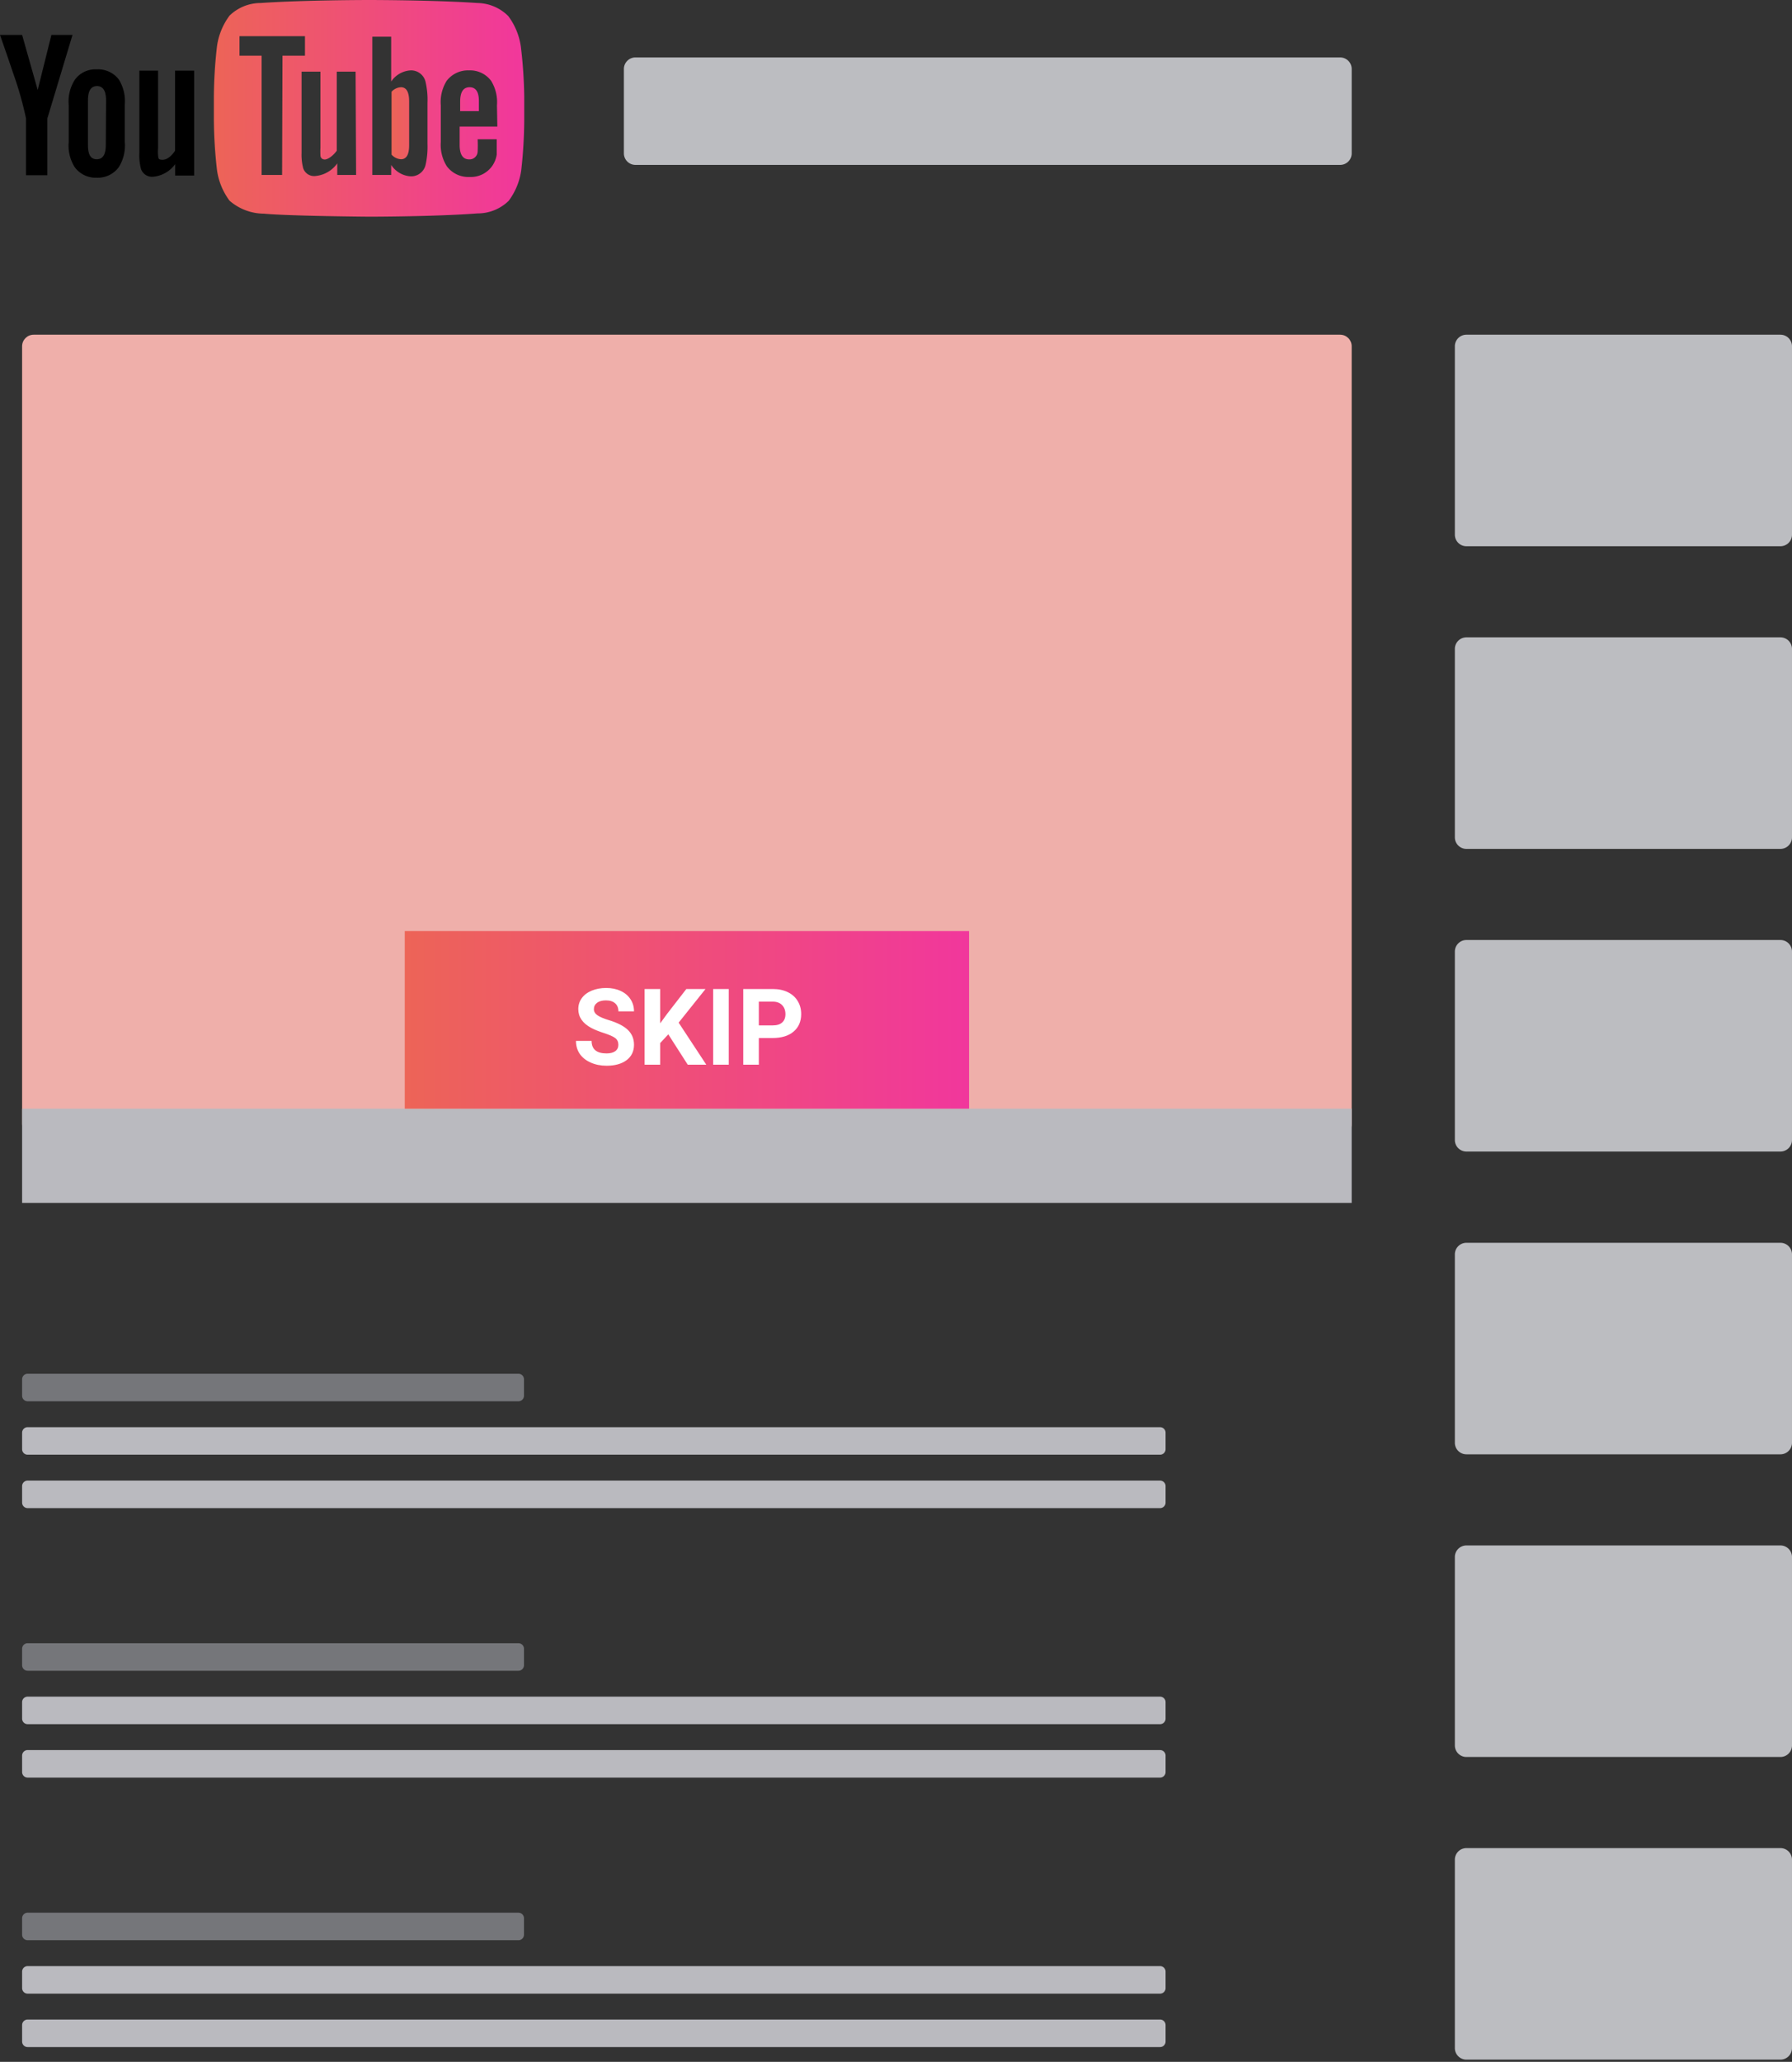
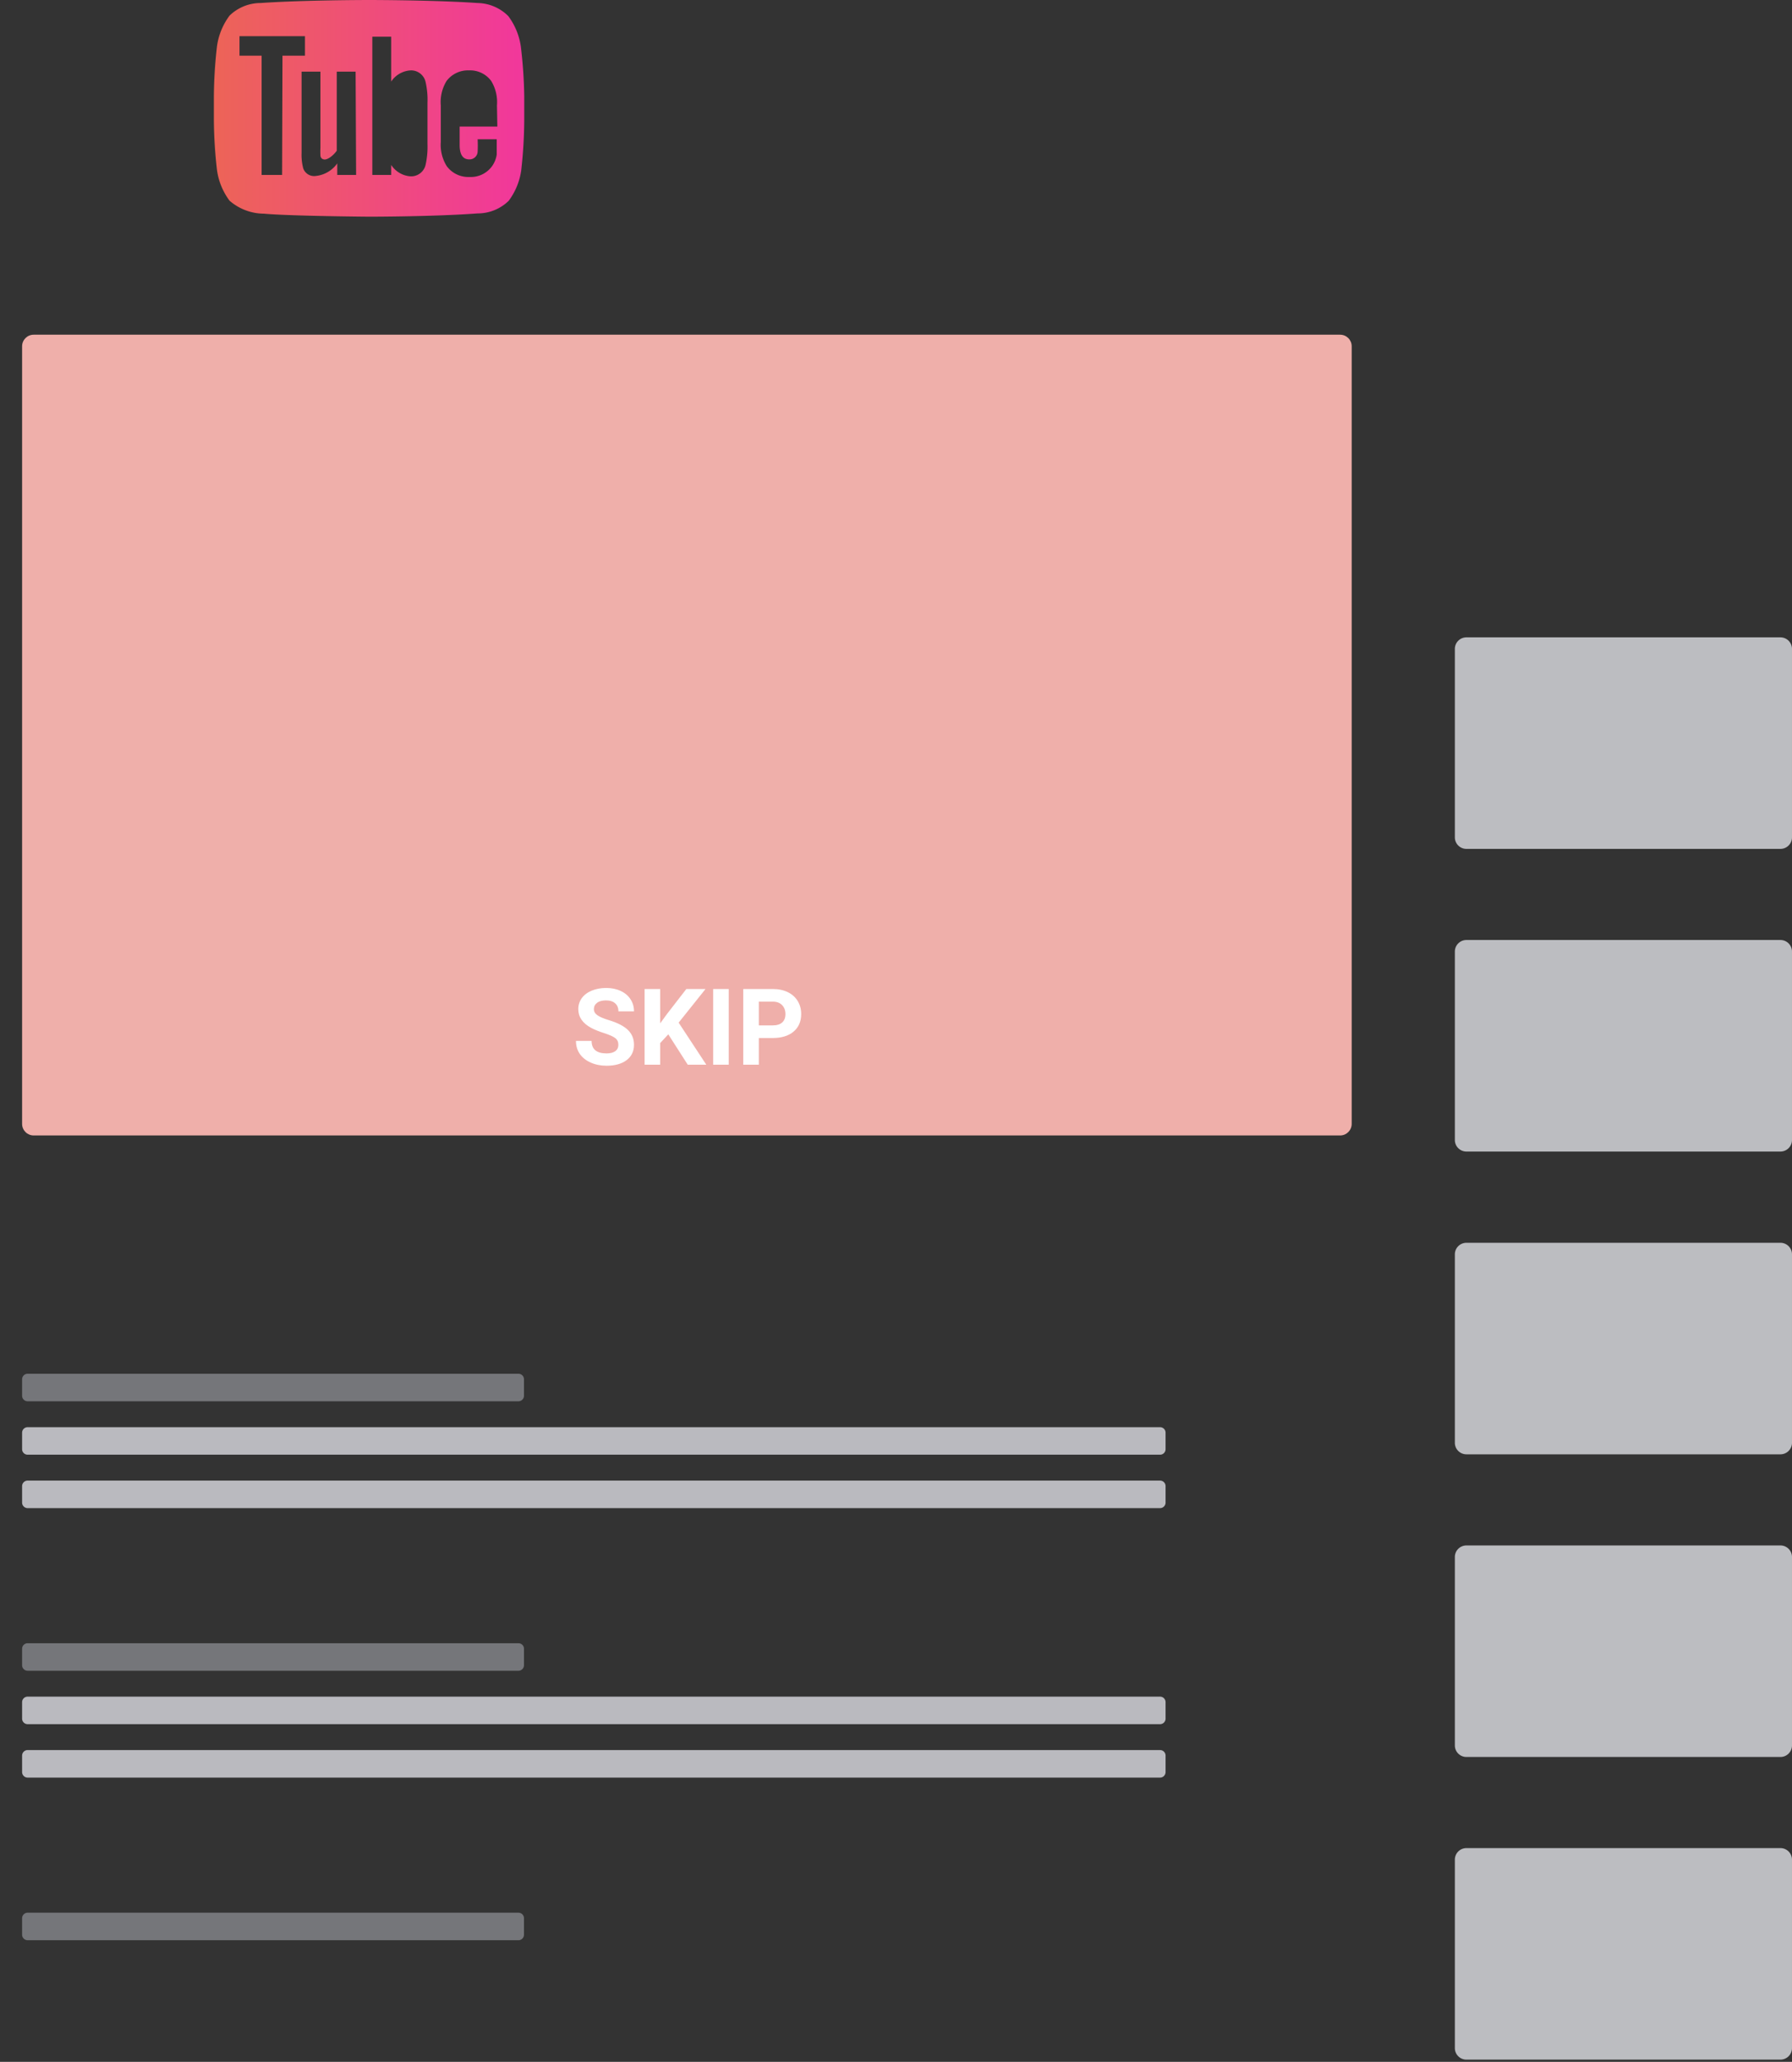
<svg xmlns="http://www.w3.org/2000/svg" width="306" height="352" fill="none">
  <rect width="100%" height="100%" fill="#333333" stroke="none" />
  <g clip-path="url(#clip0_1009_10874)">
-     <path d="M304.025 57.14h-53.621a1.974 1.974 0 00-1.974 1.975v32.164c0 1.09.883 1.974 1.974 1.974h53.621c1.09 0 1.974-.884 1.974-1.974V59.115c0-1.09-.884-1.974-1.974-1.974zM228.841 9.806H108.509c-1.09 0-1.974.884-1.974 1.974v14.397c0 1.09.884 1.974 1.974 1.974h120.332c1.09 0 1.974-.883 1.974-1.974V11.78c0-1.09-.884-1.974-1.974-1.974z" fill="#BCBDC1" />
    <path d="M228.839 57.14H5.749c-1.09 0-1.974.884-1.974 1.975V191.87c0 1.09.884 1.974 1.974 1.974h223.09c1.09 0 1.974-.884 1.974-1.974V59.115c0-1.09-.884-1.974-1.974-1.974z" fill="#EFAFAA" />
    <path d="M304.025 108.809h-53.621a1.973 1.973 0 00-1.974 1.974v32.164c0 1.09.883 1.974 1.974 1.974h53.621c1.09 0 1.974-.884 1.974-1.974v-32.164a1.974 1.974 0 00-1.974-1.974zm0 51.669h-53.621a1.973 1.973 0 00-1.974 1.974v32.164c0 1.09.883 1.974 1.974 1.974h53.621c1.09 0 1.974-.884 1.974-1.974v-32.164a1.974 1.974 0 00-1.974-1.974zm0 51.69h-53.621a1.974 1.974 0 00-1.974 1.974v32.164c0 1.091.883 1.974 1.974 1.974h53.621c1.09 0 1.974-.883 1.974-1.974v-32.164c0-1.09-.884-1.974-1.974-1.974zm0 51.669h-53.621a1.974 1.974 0 00-1.974 1.974v32.164c0 1.09.883 1.974 1.974 1.974h53.621c1.09 0 1.974-.884 1.974-1.974v-32.164c0-1.09-.884-1.974-1.974-1.974zm0 51.669h-53.621a1.974 1.974 0 00-1.974 1.974v32.164c0 1.09.883 1.974 1.974 1.974h53.621c1.09 0 1.974-.884 1.974-1.974V317.48c0-1.09-.884-1.974-1.974-1.974z" fill="#BCBDC1" />
    <path d="M88.531 234.526H4.719a.944.944 0 00-.944.944v2.811c0 .522.423.944.945.944h83.81a.944.944 0 00.944-.944v-2.811a.944.944 0 00-.944-.944z" fill="#75767A" />
    <path d="M198.091 243.646H4.72a.944.944 0 00-.945.944v2.811c0 .521.423.944.945.944h193.37a.944.944 0 00.944-.944v-2.811a.943.943 0 00-.944-.944zm0 9.119H4.72a.944.944 0 00-.945.944v2.811c0 .521.423.944.945.944h193.37a.944.944 0 00.944-.944v-2.811a.943.943 0 00-.944-.944z" fill="#BABABF" />
    <path d="M88.531 280.53H4.719a.944.944 0 00-.944.944v2.811c0 .522.423.944.945.944h83.81a.944.944 0 00.944-.944v-2.811a.944.944 0 00-.944-.944z" fill="#75767A" />
    <path d="M198.091 289.649H4.72a.944.944 0 00-.945.944v2.811c0 .522.423.944.945.944h193.37a.943.943 0 00.944-.944v-2.811a.944.944 0 00-.944-.944zm0 9.12H4.72a.944.944 0 00-.945.944v2.811c0 .521.423.944.945.944h193.37a.944.944 0 00.944-.944v-2.811a.943.943 0 00-.944-.944z" fill="#BABABF" />
    <path d="M88.531 326.534H4.719a.944.944 0 00-.944.944v2.811c0 .522.423.944.945.944h83.81a.944.944 0 00.944-.944v-2.811a.944.944 0 00-.944-.944z" fill="#75767A" />
-     <path d="M198.091 335.653H4.72a.944.944 0 00-.945.944v2.811c0 .522.423.944.945.944h193.37a.943.943 0 00.944-.944v-2.811a.944.944 0 00-.944-.944zm0 9.12H4.72a.944.944 0 00-.945.945v2.81c0 .522.423.945.945.945h193.37a.944.944 0 00.944-.945v-2.81a.944.944 0 00-.944-.945zM3.775 189.273h227.038v16.093H3.775v-16.093z" fill="#BABABF" />
-     <path d="M68.47 14.892a2.318 2.318 0 00-1.609.772v10.729a2.319 2.319 0 001.61.793c.922 0 1.394-.793 1.394-2.381v-7.51c0-1.588-.472-2.403-1.394-2.403zm11.716 0c-1.073 0-1.61.815-1.61 2.446v1.63h3.198v-1.63c.022-1.631-.515-2.446-1.588-2.446z" fill="url(#paint0_linear_1009_10874)" />
    <path d="M88.94 7.96a11.35 11.35 0 00-2.146-5.213A7.596 7.596 0 0081.537.515C74.134 0 63.04 0 63.04 0S51.927 0 44.502.515c-1.979 0-3.88.77-5.3 2.146a11.35 11.35 0 00-2.146 5.214 79.372 79.372 0 00-.536 8.583v4.012a79.37 79.37 0 00.536 8.583 11.33 11.33 0 002.146 5.214 9.012 9.012 0 005.858 2.21c4.29.408 17.98.515 17.98.515s11.115 0 18.518-.558a7.574 7.574 0 005.3-2.145 11.33 11.33 0 002.146-5.215 79.59 79.59 0 00.515-8.582v-4.013a79.414 79.414 0 00-.58-8.518zM48.17 29.869h-3.497V9.506h-3.776V6.18h11.179v3.325h-3.84l-.065 20.363zm12.639 0H57.59v-1.974a5.15 5.15 0 01-3.669 2.146 1.974 1.974 0 01-2.145-1.309 9.122 9.122 0 01-.28-2.64v-13.86h3.22v13.003a12.3 12.3 0 000 1.244c0 .494.321.751.75.751.43 0 1.309-.493 2.039-1.502V12.231h3.218l.086 17.637zm12.188-5.3a14.011 14.011 0 01-.322 3.562 2.532 2.532 0 01-2.554 1.974 4.291 4.291 0 01-3.325-1.952v1.716h-3.219V6.265h3.219v7.66a4.291 4.291 0 013.325-1.909 2.532 2.532 0 012.554 1.995c.264 1.168.372 2.366.322 3.562v6.995zm11.93-2.96H78.49v3.132c0 1.63.536 2.468 1.63 2.468a1.373 1.373 0 001.438-1.288c.038-.715.038-1.43 0-2.146h3.261v2.618a4.569 4.569 0 01-.75 1.91 4.462 4.462 0 01-3.884 1.91 4.591 4.591 0 01-3.884-1.824 6.824 6.824 0 01-1.03-4.142v-6.265a6.866 6.866 0 01.987-4.163 4.57 4.57 0 013.84-1.802 4.463 4.463 0 013.777 1.802 6.952 6.952 0 01.987 4.163l.065 3.626z" fill="url(#paint1_linear_1009_10874)" />
-     <path d="M8.776 5.965l-2.339 9.398-2.66-9.398H0a594.837 594.837 0 012.296 6.673 59.63 59.63 0 012.146 7.574v9.699h3.647v-9.699l4.292-14.247H8.776zm7.746 5.88a4.291 4.291 0 00-3.776 1.823 6.888 6.888 0 00-1.009 4.291v6.266a6.867 6.867 0 001.008 4.291 4.42 4.42 0 003.777 1.824 4.42 4.42 0 003.776-1.824 6.952 6.952 0 001.009-4.291v-6.352a6.973 6.973 0 00-1.009-4.29 4.42 4.42 0 00-3.776-1.739zm1.545 12.873c0 1.653-.494 2.468-1.545 2.468s-1.502-.794-1.502-2.446v-7.574c0-1.653.494-2.468 1.545-2.468s1.545.837 1.545 2.468l-.043 7.552zm11.823-12.66v13.69c-.708 1.009-1.395 1.524-2.146 1.524-.75 0-.687-.258-.75-.751a7.517 7.517 0 010-1.266V12.059h-3.198v14.118a8.926 8.926 0 00.279 2.661 1.996 1.996 0 002.146 1.33 5.213 5.213 0 003.69-2.145v1.952h3.24V12.06H29.89z" fill="#000" />
-     <path d="M69.115 158.954h96.364v30.319H69.115v-30.319z" fill="url(#paint2_linear_1009_10874)" />
    <path d="M105.591 178.373c0-.503-.178-.887-.533-1.153-.355-.272-.993-.556-1.916-.852-.923-.302-1.654-.598-2.192-.888-1.468-.792-2.201-1.86-2.201-3.203 0-.698.195-1.319.586-1.864.396-.55.961-.979 1.695-1.287.739-.307 1.567-.461 2.484-.461.923 0 1.746.169 2.467.506.722.331 1.281.801 1.678 1.411.402.609.603 1.301.603 2.076H105.6c0-.591-.187-1.05-.559-1.375-.373-.331-.897-.497-1.571-.497-.651 0-1.157.139-1.518.417-.36.272-.541.633-.541 1.083 0 .42.21.772.63 1.056.426.284 1.05.55 1.873.798 1.514.456 2.618 1.021 3.31 1.695.692.675 1.038 1.515 1.038 2.521 0 1.118-.423 1.996-1.269 2.635-.846.633-1.985.95-3.417.95-.993 0-1.899-.181-2.715-.542-.816-.366-1.44-.866-1.873-1.499-.425-.633-.638-1.367-.638-2.201h2.671c0 1.426.852 2.139 2.555 2.139.633 0 1.127-.128 1.482-.382.355-.26.533-.621.533-1.083zm8.528-1.792l-1.384 1.491v3.691h-2.663v-12.92h2.663v5.856l1.171-1.606 3.292-4.25h3.275l-4.588 5.741 4.721 7.179h-3.168l-3.319-5.182zm10.32 5.182h-2.662v-12.92h2.662v12.92zm5.139-4.552v4.552h-2.663v-12.92h5.041c.97 0 1.822.177 2.556.532.739.355 1.307.861 1.703 1.517.397.651.595 1.394.595 2.228 0 1.266-.435 2.266-1.304 2.999-.864.728-2.062 1.092-3.595 1.092h-2.333zm0-2.157h2.378c.704 0 1.239-.165 1.606-.497.373-.331.559-.804.559-1.419 0-.633-.186-1.145-.559-1.536-.373-.39-.887-.591-1.544-.603h-2.44v4.055z" fill="#fff" />
  </g>
  <defs>
    <linearGradient id="paint0_linear_1009_10874" x1="66.861" y1="21.039" x2="81.775" y2="21.039" gradientUnits="userSpaceOnUse">
      <stop stop-color="#ED6457" />
      <stop offset="1" stop-color="#F1379C" />
    </linearGradient>
    <linearGradient id="paint1_linear_1009_10874" x1="36.52" y1="18.496" x2="89.518" y2="18.496" gradientUnits="userSpaceOnUse">
      <stop stop-color="#ED6457" />
      <stop offset="1" stop-color="#F1379C" />
    </linearGradient>
    <linearGradient id="paint2_linear_1009_10874" x1="69.115" y1="174.114" x2="165.479" y2="174.114" gradientUnits="userSpaceOnUse">
      <stop stop-color="#ED6457" />
      <stop offset="1" stop-color="#F1379C" />
    </linearGradient>
    <clipPath id="clip0_1009_10874">
      <path fill="#fff" d="M0 0h306v351.639H0z" />
    </clipPath>
  </defs>
</svg>